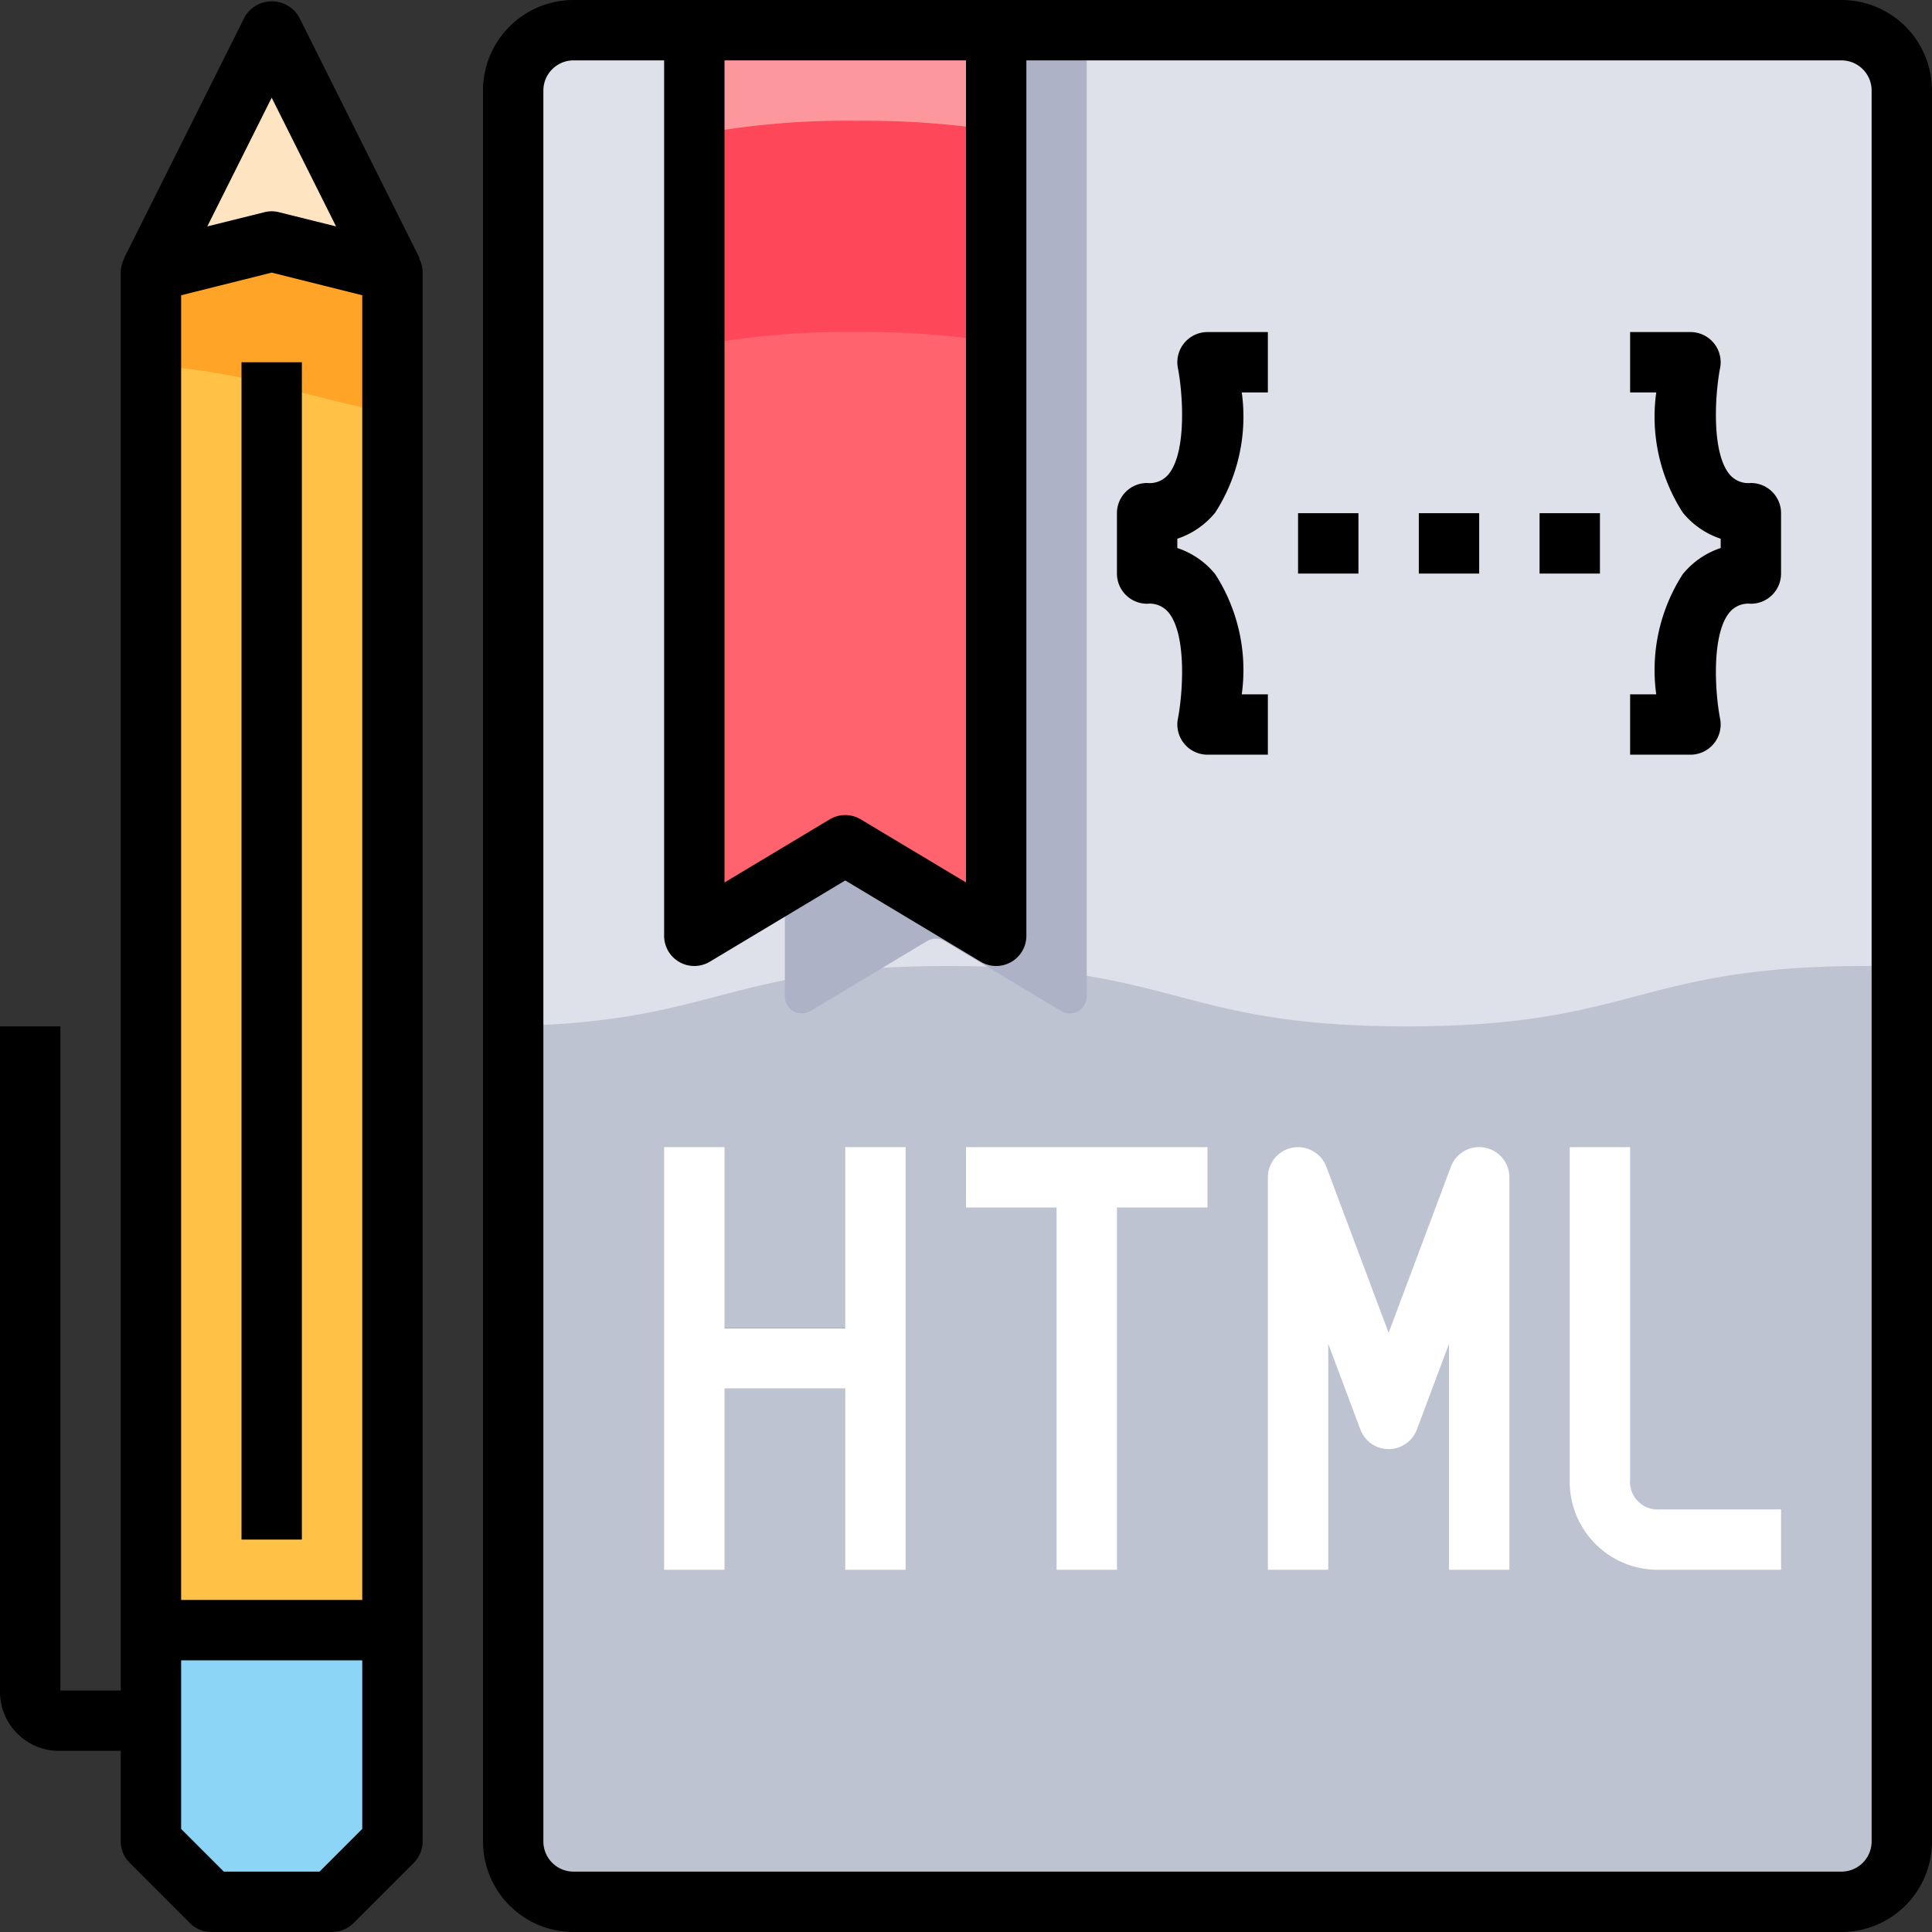
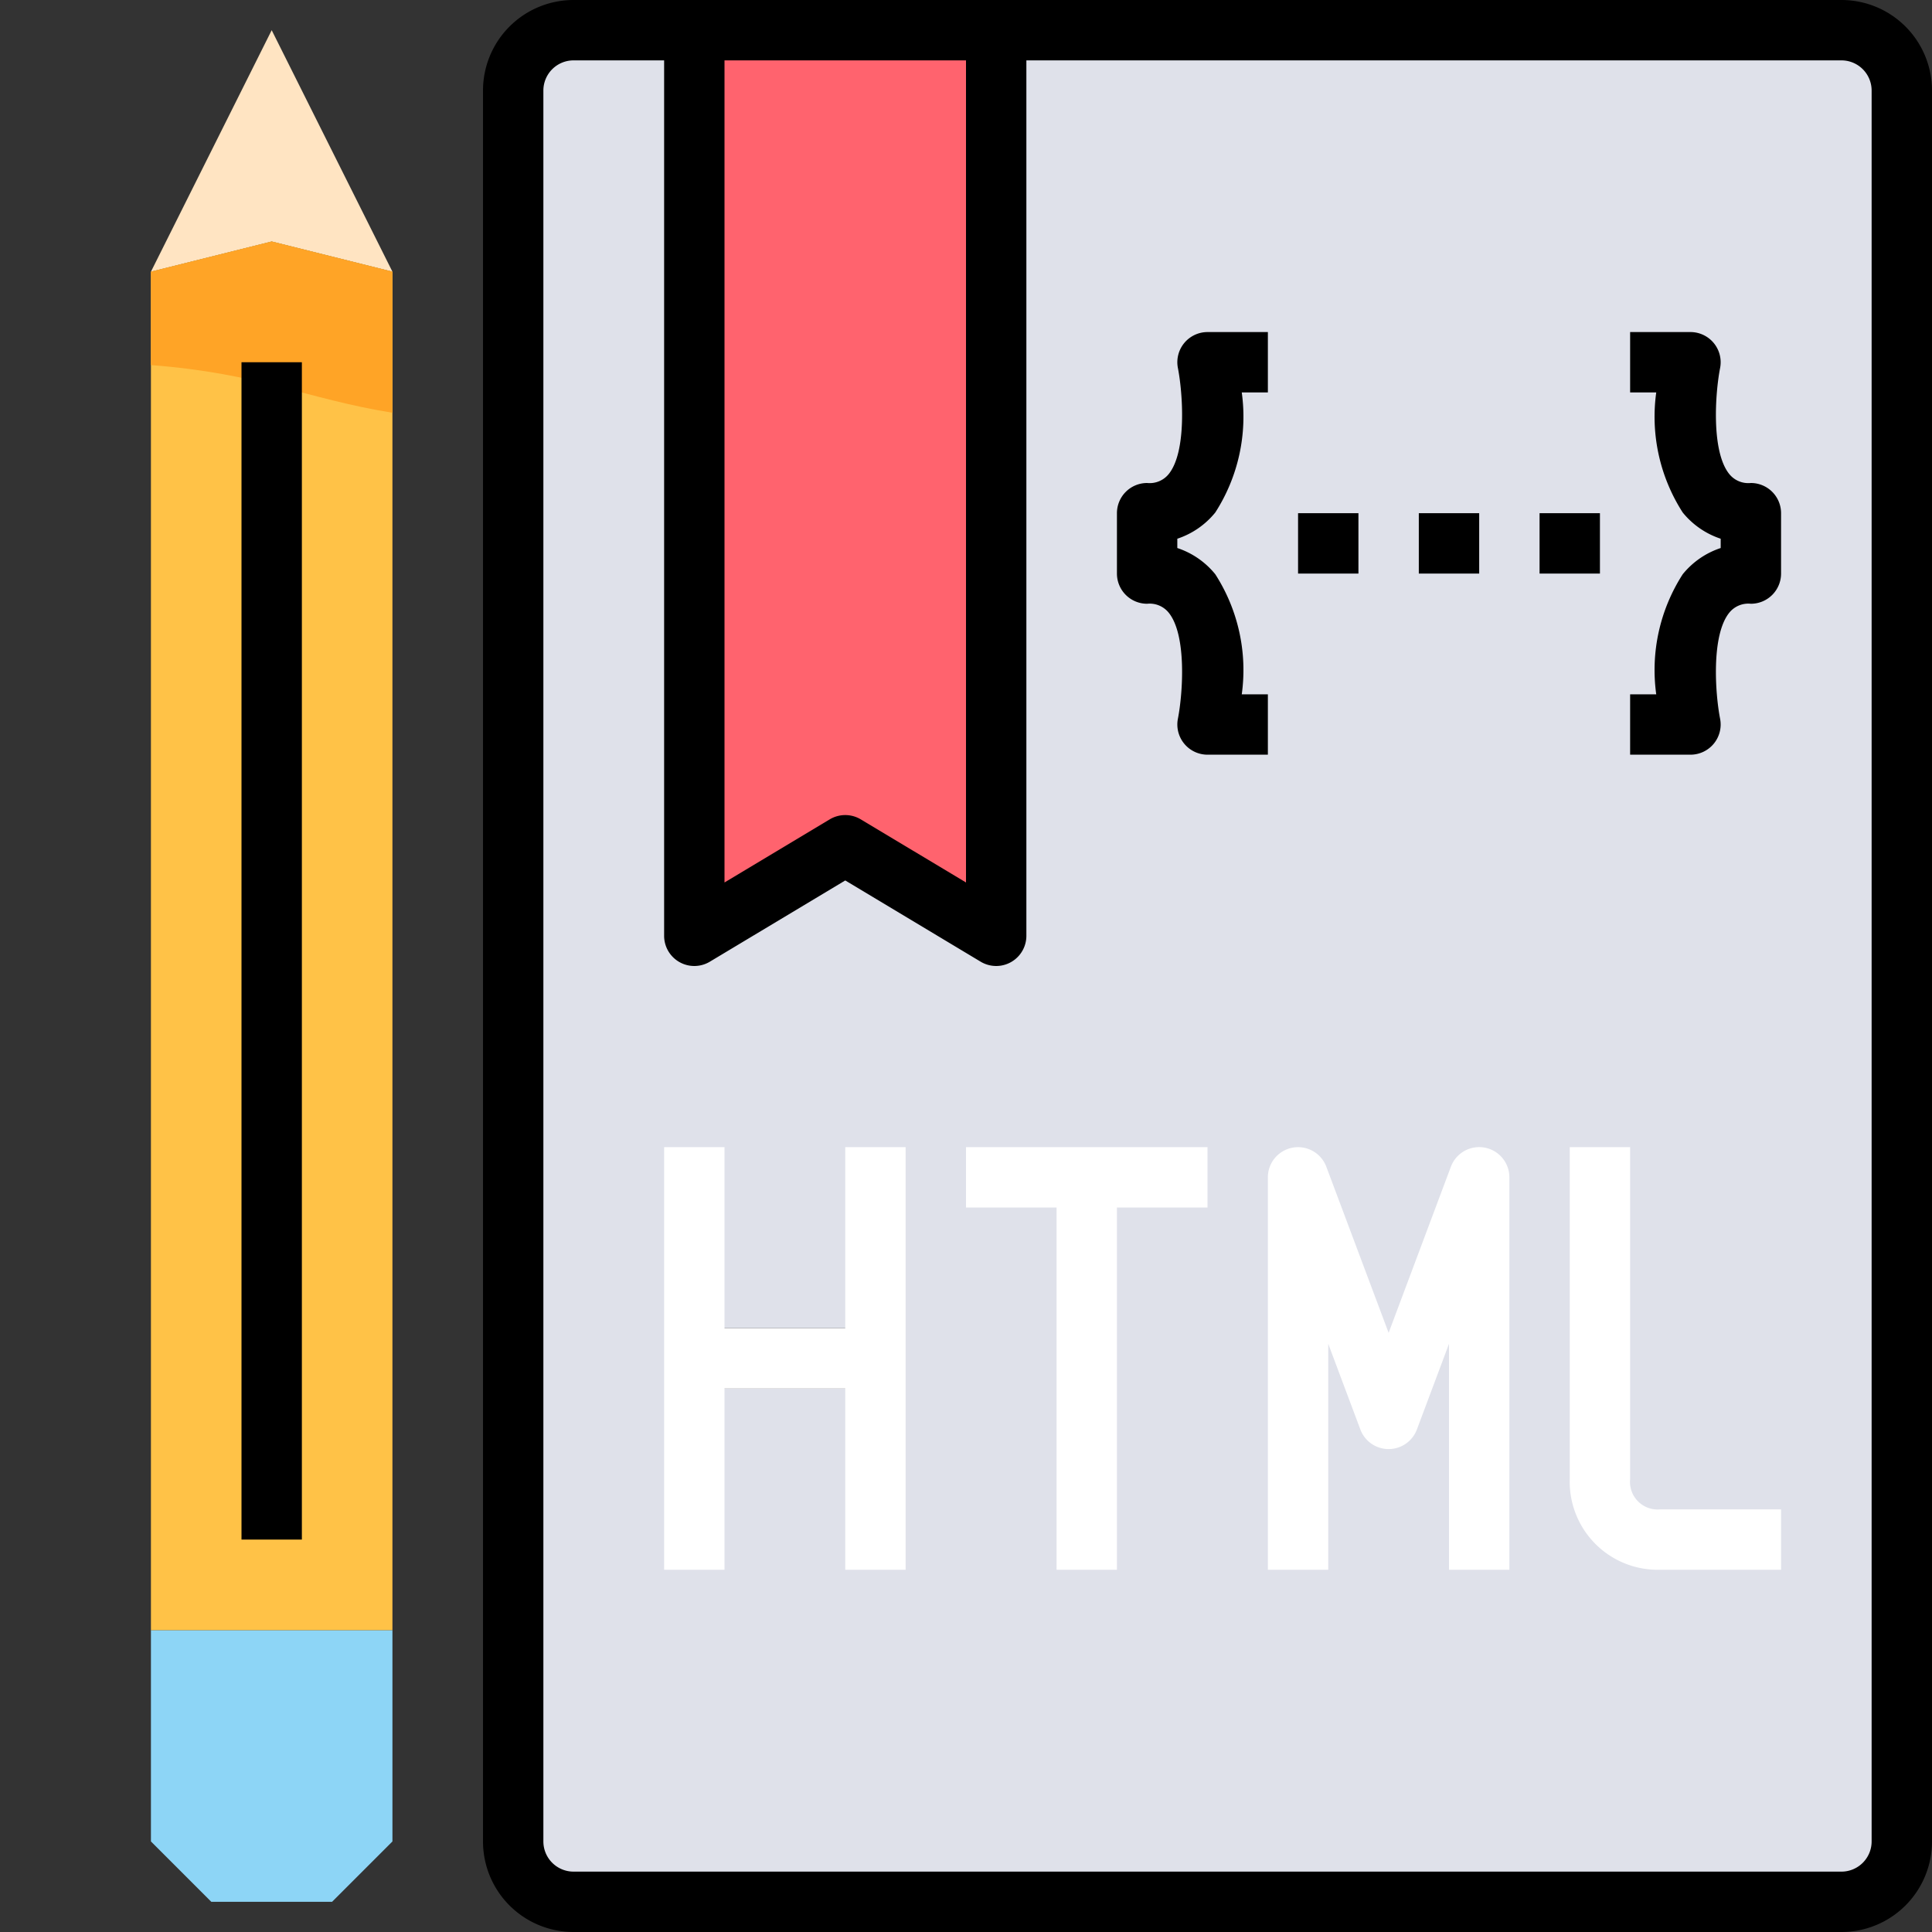
<svg xmlns="http://www.w3.org/2000/svg" viewBox="0 0 64 64">
  <rect x="0" y="0" width="64" height="64" fill="#333333" stroke="none" />
  <defs>
    <style>.cls-11{fill:#fff}</style>
  </defs>
  <g id="_59-Html_Code" data-name="59-Html Code">
    <path style="fill:#8dd5f6" d="M13 54v7l-2 2H7l-2-2v-7h8z" />
    <path style="fill:#ffe4c2" d="m9 1 4 8-4-1-4 1 4-8z" />
    <path style="fill:#ffc247" d="M13 9v45H5V9l4-1 4 1z" />
    <path d="M63 3v58a2.006 2.006 0 0 1-2 2H19a2.006 2.006 0 0 1-2-2V3a2.006 2.006 0 0 1 2-2h4v30l5-3 5 3V1h28a2.006 2.006 0 0 1 2 2z" style="fill:#dfe1ea" />
-     <path d="M46.6 34c-7.6 0-7.6-2-15.2-2-7.32 0-7.615 1.847-14.4 1.987V61a2.006 2.006 0 0 0 2 2h42a2.006 2.006 0 0 0 2-2V32.022A37.474 37.474 0 0 0 61.8 32c-7.6 0-7.6 2-15.2 2z" style="fill:#bec3d2" />
-     <path d="M36 1.561V33.01a.561.561 0 0 1-.849.481l-3.863-2.318a.561.561 0 0 0-.576 0l-3.863 2.318A.561.561 0 0 1 26 33.01V1.561A.561.561 0 0 1 26.561 1h8.878a.561.561 0 0 1 .561.561z" style="fill:#adb2c7" />
    <path style="fill:#ff636e" d="M33 1v30l-5-3-5 3V1h10z" />
    <path d="M9 8 5 9v3.094c3.612.277 5.111 1.111 8 1.579V9z" style="fill:#ffa426" />
-     <path d="M28.394 4A26.628 26.628 0 0 0 23 4.471v7A26.628 26.628 0 0 1 28.394 11a28.241 28.241 0 0 1 4.606.329v-7A28.241 28.241 0 0 0 28.394 4z" style="fill:#ff475a" />
-     <path d="M33 4.329V1H23v3.471A26.628 26.628 0 0 1 28.394 4 28.241 28.241 0 0 1 33 4.329z" style="fill:#fc979e" />
-     <path d="m13.9 8.553-4-8a1.042 1.042 0 0 0-1.79 0l-4 8h.012A.983.983 0 0 0 4 9v47H2V34H0v22a1.959 1.959 0 0 0 2 2h2v3a1 1 0 0 0 .293.707l2 2A1 1 0 0 0 7 64h4a1 1 0 0 0 .707-.293l2-2A1 1 0 0 0 14 61V9a.983.983 0 0 0-.117-.442zM9 3.236 11.133 7.5l-1.891-.47a.968.968 0 0 0-.484 0l-1.891.47zM12 53H6V9.781l3-.75 3 .75zm-1.414 9H7.414L6 60.586V55h6v5.586z" />
    <path d="M8 12h2v39H8zM61 0H19a3 3 0 0 0-3 3v58a3 3 0 0 0 3 3h42a3 3 0 0 0 3-3V3a3 3 0 0 0-3-3zM24 2h8v27.233l-3.485-2.09a1 1 0 0 0-1.03 0L24 29.233zm38 59a1 1 0 0 1-1 1H19a1 1 0 0 1-1-1V3a1 1 0 0 1 1-1h3v29a1 1 0 0 0 1.515.857L28 29.166l4.485 2.691A1 1 0 0 0 34 31V2h27a1 1 0 0 1 1 1z" />
    <path d="M58 16a.811.811 0 0 1-.71-.29c-.61-.743-.472-2.689-.31-3.516A1 1 0 0 0 56 11h-2v2h.865a5.866 5.866 0 0 0 .877 3.977 2.717 2.717 0 0 0 1.258.869v.308a2.717 2.717 0 0 0-1.258.869A5.866 5.866 0 0 0 54.865 23H54v2h2a1 1 0 0 0 .98-1.194c-.162-.827-.3-2.773.31-3.516A.811.811 0 0 1 58 20a1 1 0 0 0 1-1v-2a1 1 0 0 0-1-1zM39.228 11.365a1 1 0 0 0-.208.829c.162.827.3 2.773-.31 3.516A.811.811 0 0 1 38 16a1 1 0 0 0-1 1v2a1 1 0 0 0 1 1 .811.811 0 0 1 .71.29c.61.743.472 2.689.31 3.516A1 1 0 0 0 40 25h2v-2h-.865a5.866 5.866 0 0 0-.877-3.977A2.717 2.717 0 0 0 39 18.154v-.308a2.717 2.717 0 0 0 1.258-.869A5.866 5.866 0 0 0 41.135 13H42v-2h-2a1 1 0 0 0-.772.365zM43 17h2v2h-2zM51 17h2v2h-2zM47 17h2v2h-2zM23 44h6v2h-6z" />
    <path class="cls-11" d="M28 44h-4v-6h-2v14h2v-6h4v6h2V38h-2v6zM32 40h3v12h2V40h3v-2h-8v2zM49.179 38.016a1 1 0 0 0-1.116.632L46 44.152l-2.063-5.5A1 1 0 0 0 42 39v13h2v-7.485l1.063 2.837a1 1 0 0 0 1.874 0L48 44.515V52h2V39a1 1 0 0 0-.821-.984zM55 50a.915.915 0 0 1-1-1V38h-2v11a2.916 2.916 0 0 0 3 3h4v-2z" />
  </g>
</svg>